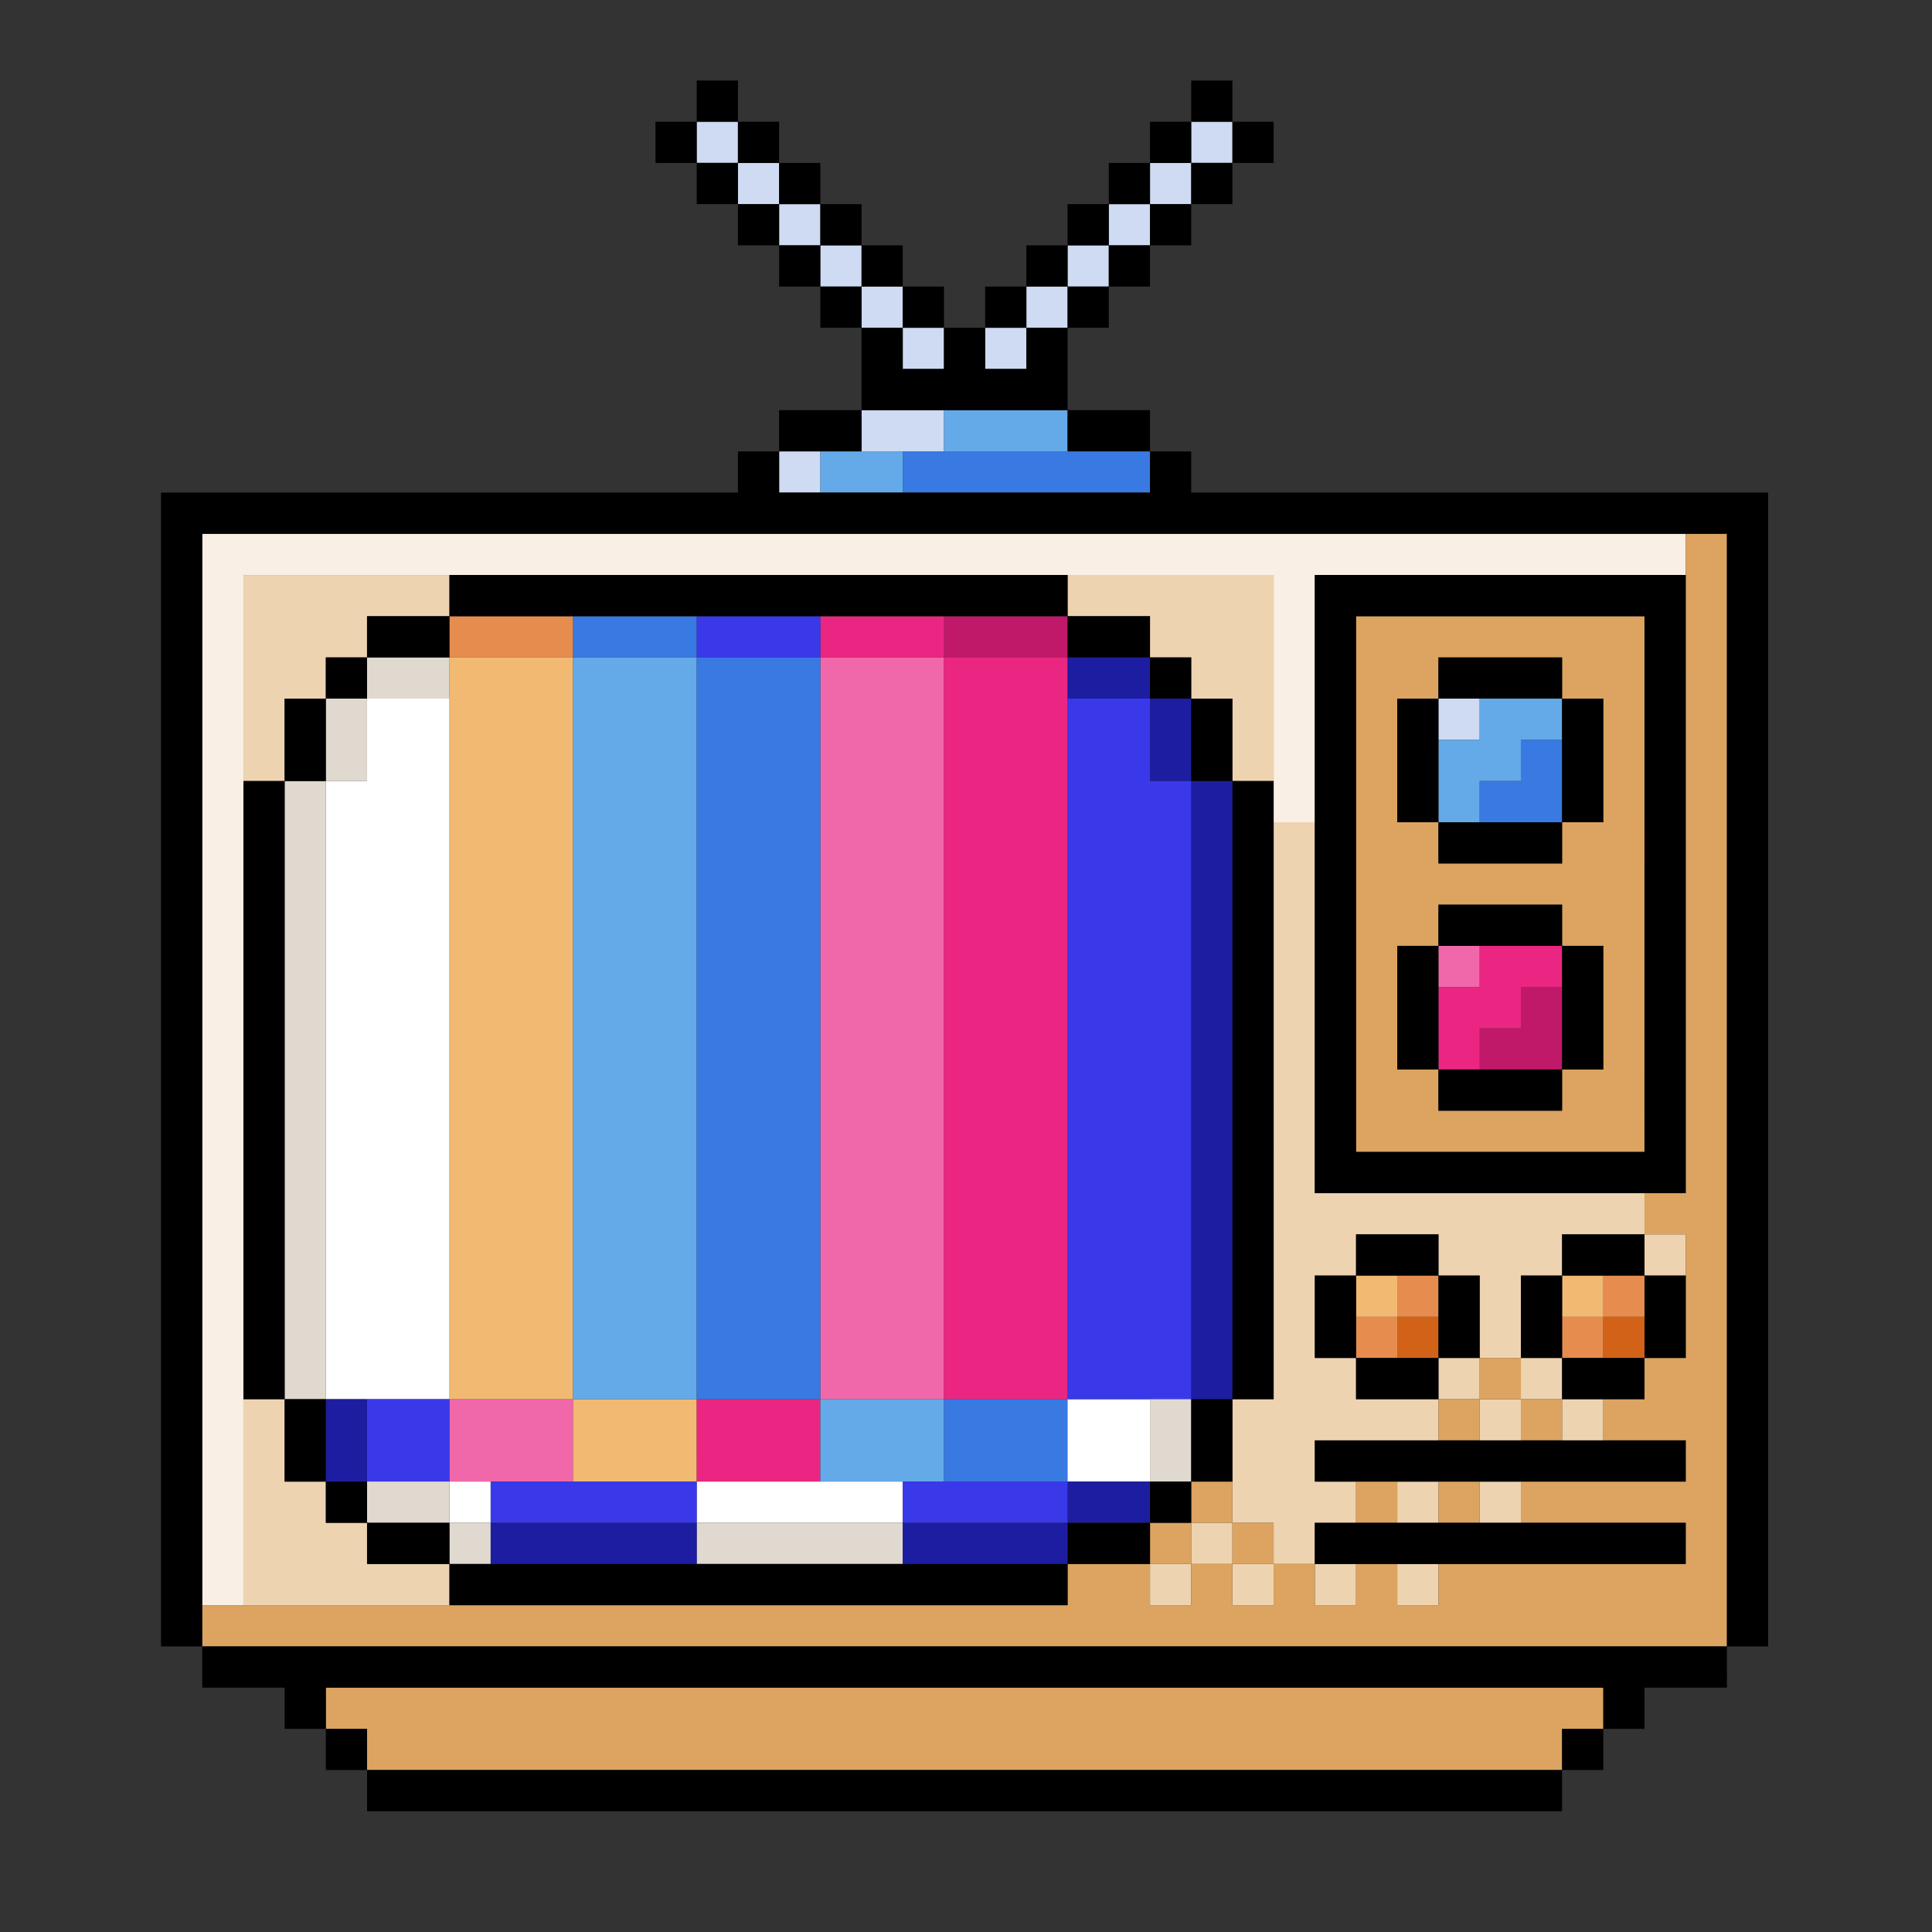
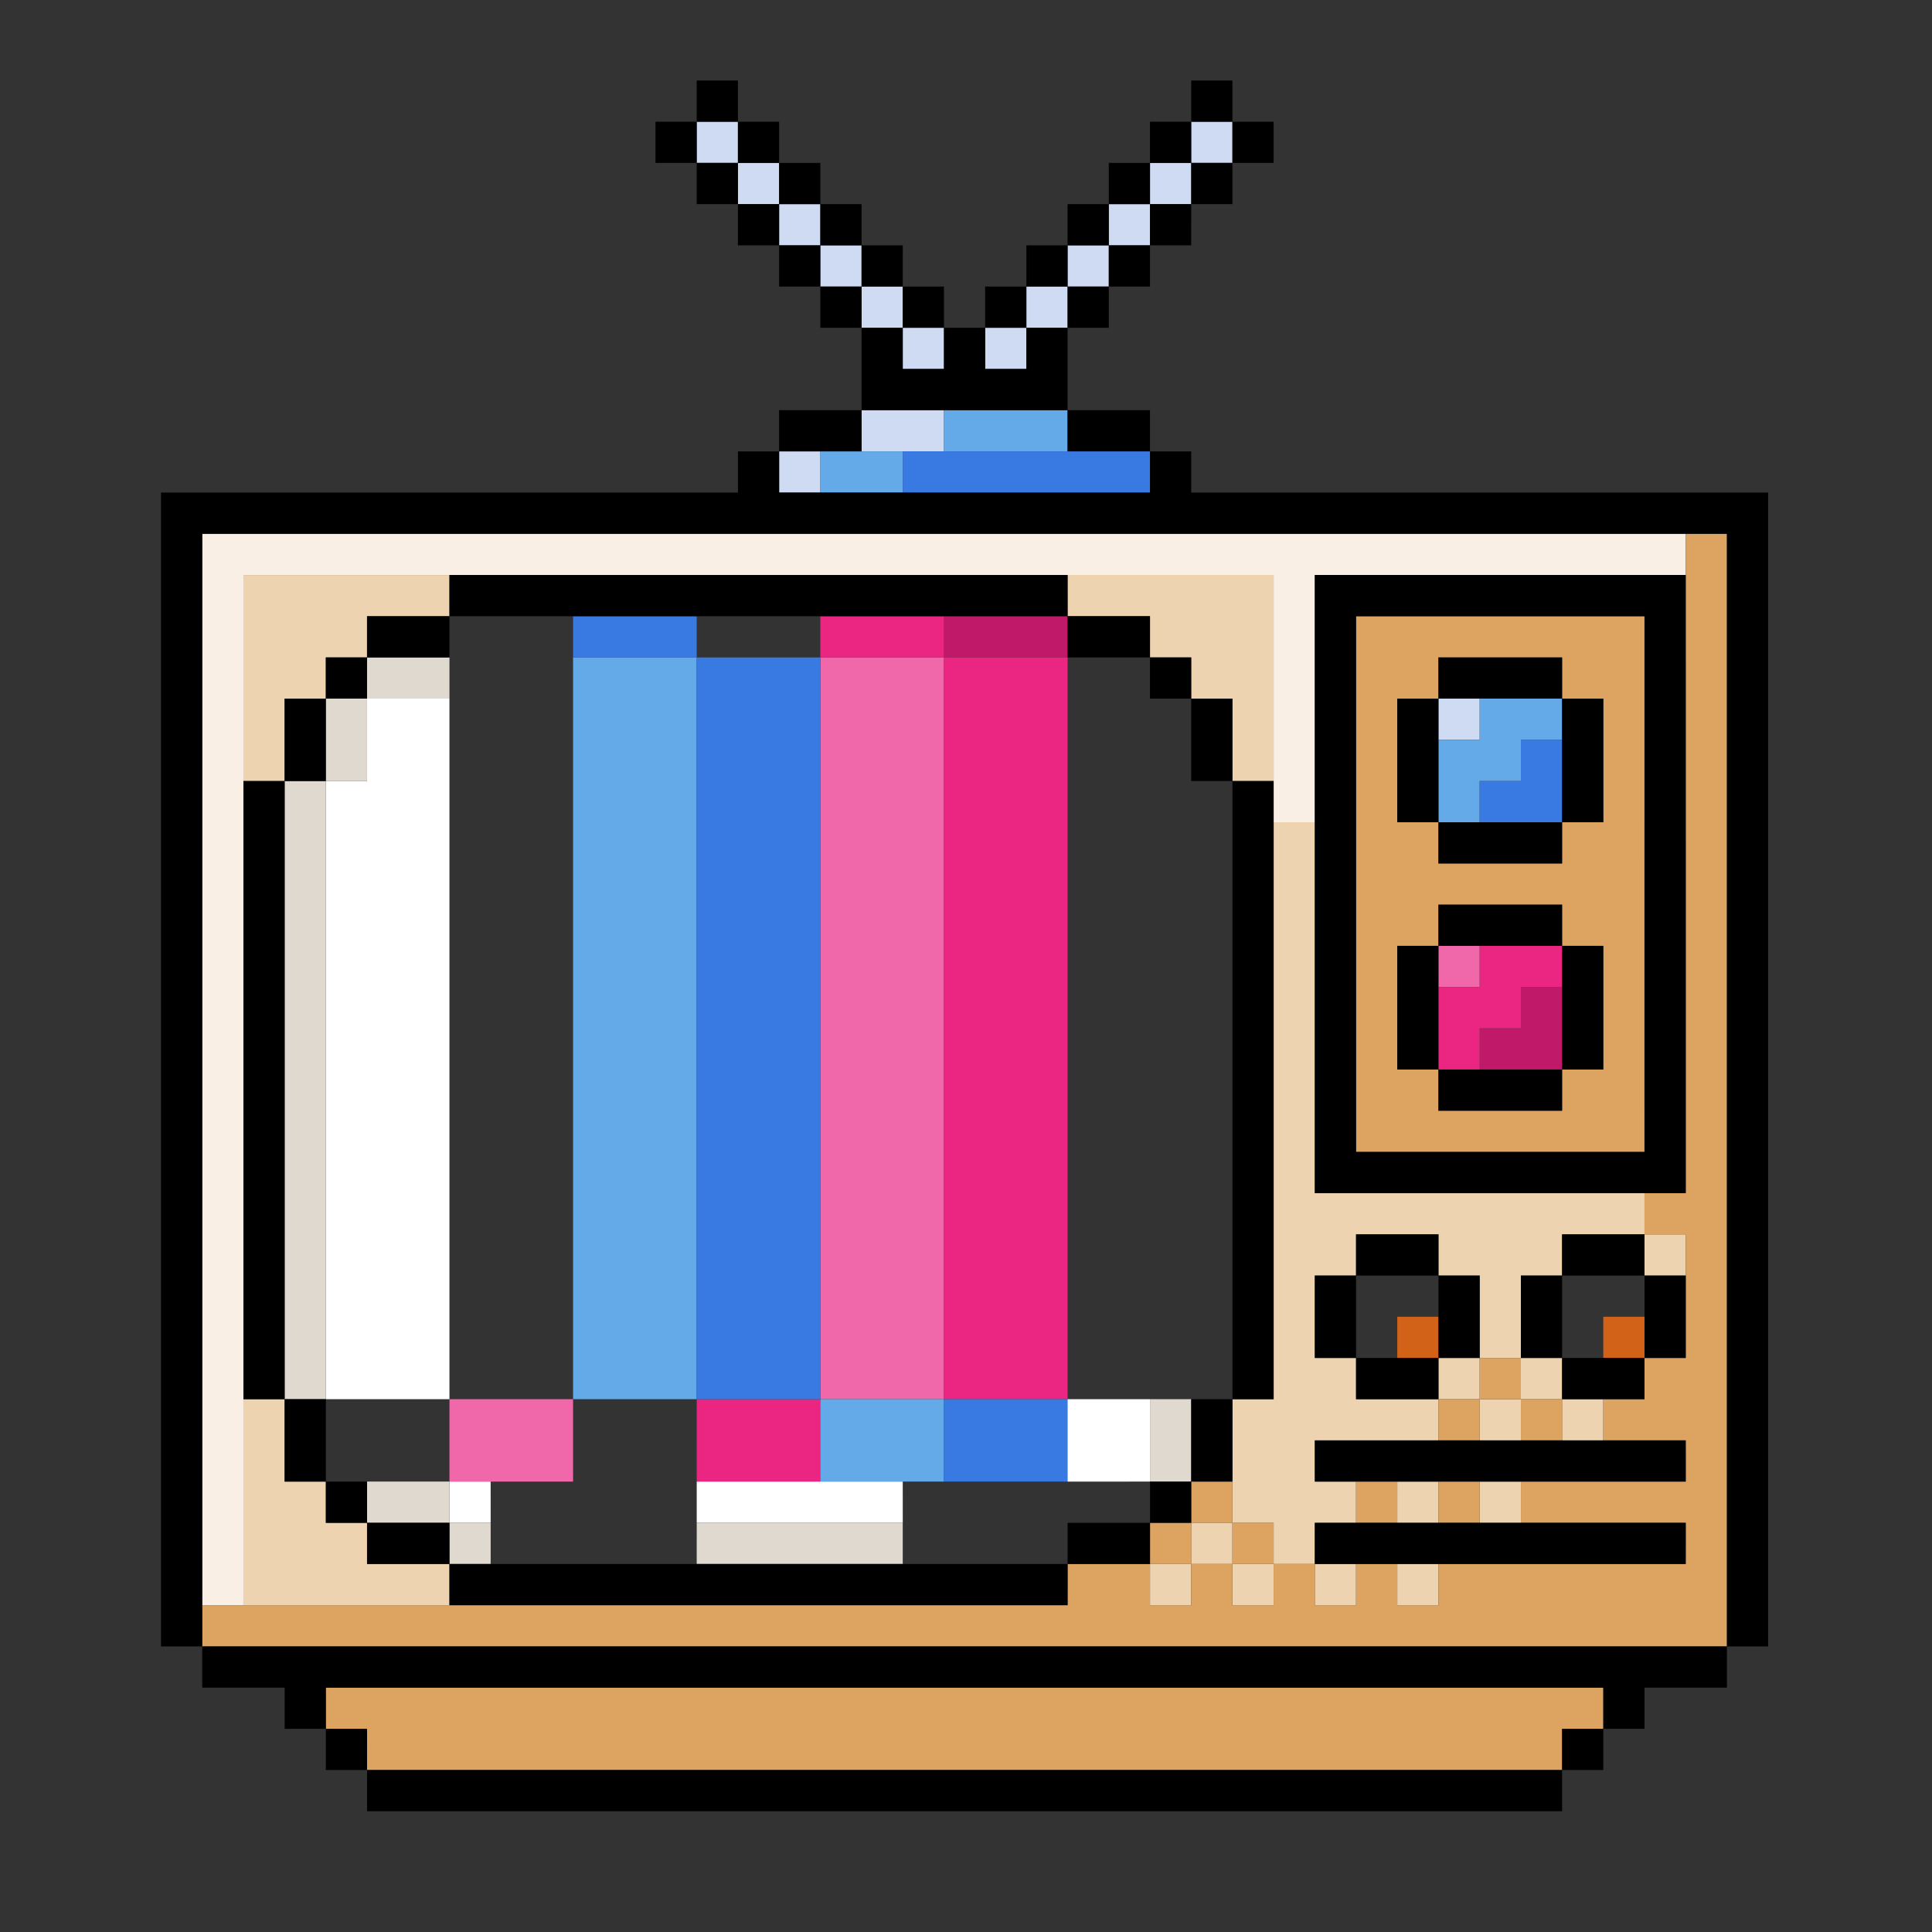
<svg xmlns="http://www.w3.org/2000/svg" width="96" height="96" fill="none">
  <rect width="100%" height="100%" fill="#333333" stroke="none" />
  <g fill-rule="evenodd" clip-path="url(#a)" clip-rule="evenodd">
    <path fill="#CEDBF2" d="M73.524 34.714h-2.048v2.048h2.048zM40.762 22.43h-2.048v2.047h2.048zm2.048 0h4.095V20.38H42.81zm4.095-6.143h-2.048v2.047h2.048zm4.095 0h-2.047v2.047H51zm2.048-2.048H51v2.048h2.048zm-8.19 0H42.81v2.048h2.047zm-2.048-2.047h-2.048v2.047h2.048zm12.285 0h-2.047v2.047h2.047zm2.048-2.048h-2.048v2.047h2.048zm-16.381 0h-2.048v2.047h2.048zm-2.048-2.048h-2.047v2.048h2.047zm20.477 0h-2.048v2.048h2.048zM36.667 6.048h-2.048v2.047h2.048zm24.571 0h-2.047v2.047h2.047z" />
    <path fill="#C01969" d="M73.524 53.143h4.095v-4.095h-2.047v2.047h-2.048zM53.048 30.619h-6.143v2.048h6.143z" />
-     <path fill="#E68C4F" d="M69.429 65.429H67.38v2.047h2.048zm10.238 0h-2.048v2.047h2.048zm-8.19-2.048h-2.048v2.047h2.047zm10.237 0h-2.047v2.047h2.047zm-59.38-30.714h6.142v-2.048h-6.142z" />
    <path fill="#D26218" d="M71.476 65.429H69.43v2.047h2.047zm10.238 0h-2.047v2.047h2.047z" />
    <path fill="#F168AA" d="M28.476 73.62h-6.142v-4.096h6.142zm18.429-4.096h-6.143V32.667h6.143zM73.524 47h-2.048v2.048h2.048z" />
-     <path fill="#F2B973" d="M34.62 73.62h-6.144v-4.096h6.143zm-6.144-4.096h-6.142V32.667h6.142zM69.43 63.38H67.38v2.048h2.048zm10.238 0h-2.048v2.048h2.048z" />
    <path fill="#EB2682" d="M34.62 69.524h6.142v4.095h-6.143zm12.285-36.857h6.143v36.857h-6.143zM77.619 47h-4.095v2.048h-2.048v4.095h2.048v-2.048h2.047v-2.047h2.048zM46.905 30.619h-6.143v2.048h6.143z" />
    <path fill="#64AAE8" d="M40.762 69.524h6.143v4.095h-6.143zM28.476 32.667h6.143v36.857h-6.143zm49.143 2.047h-4.095v2.048h-2.048v4.095h2.048V38.81h2.047v-2.048h2.048zM44.857 22.43h-4.095v2.047h4.095zm8.19-2.048h-6.142v2.048h6.142z" />
    <path fill="#3979E2" d="M46.905 69.524h6.142v4.095h-6.142zM34.619 32.667h6.143v36.857h-6.143zm43 8.19v-4.095H75.57v2.047h-2.047v2.048zm-43-10.238h-6.143v2.048h6.143zm22.524-8.19H44.857v2.047h12.286z" />
    <path fill="#fff" d="M24.38 73.62h-2.047v2.047h2.048zm20.477 0H34.62v2.047h10.238zm8.19 0v-4.096h4.096v4.095zM16.19 38.81v30.714h6.143v-34.81h-4.095v4.096z" />
-     <path fill="#3939EA" d="M34.62 73.619H24.38v2.048H34.62zm18.428 0h-8.19v2.048h8.19zm-34.81 0v-4.095h4.096v4.095zm22.524-43H34.62v2.048h6.143zm18.429 38.905h-6.143v-34.81h4.095v4.096h2.048z" />
    <path fill="#E0D9D0" d="M24.381 75.667h-2.047v2.047h2.047zm10.238 2.047h10.238v-2.047H34.62zm-16.38-2.047h4.095v-2.048h-4.096zm38.904-6.143v4.095h2.048v-4.095zm-43-30.714v30.714h2.048V38.81zm2.048-4.096v4.096h2.047v-4.096zm6.143-2.047h-4.096v2.047h4.096z" />
-     <path fill="#1D1DA1" d="M24.38 77.714H34.62v-2.047H24.381zm20.477 0h8.19v-2.047h-8.19zm8.19-2.047h4.096v-2.048h-4.095zM16.19 69.524v4.095h2.048v-4.095zm43-30.714v30.714h2.048V38.81zm-2.047-4.096v4.096h2.047v-4.096zm0-2.047h-4.095v2.047h4.095z" />
    <path fill="#F9EFE4" d="M65.334 40.857V28.571h18.428v-2.047H10.048v53.238h2.047v-51.19h51.19v12.285z" />
    <path fill="#EED3B1" d="M71.476 77.714H69.43v2.048h2.047zm-4.095 0h-2.048v2.048h2.048zm-4.095 0h-2.048v2.048h2.048zm-4.096 0h-2.047v2.048h2.047zM14.143 73.62v-4.095h-2.048v10.238h10.238v-2.048h-4.095v-2.047h-2.047v-2.048zm47.095 4.095v-2.047h2.048v2.047h2.047v-2.047h2.048v-2.048h-2.048v-2.048h6.143v-2.047h-4.095v-2.048h-2.048v-4.095h2.048v-2.048h4.095v2.048h2.048v4.095h2.047v-4.095h2.048v-2.048h4.095v-2.047h-16.38V40.857h-2.048v28.667h-2.048v6.143H59.19v2.047zm14.333-4.095h-2.047v2.048h2.047zm-4.095 0H69.43v2.048h2.047zm4.095-4.095h-2.047v2.047h2.047zm4.096 0h-2.048v2.047h2.048zm-2.048-2.048h-2.048v2.048h2.048zm-4.095 0h-2.048v2.048h2.048zm10.238-6.143h-2.048v2.048h2.048zM63.286 38.81V28.57H53.048v2.048h4.095v2.048h2.047v2.047h2.048v4.096zm-49.143 0v-4.096h2.047v-2.047h2.048v-2.048h4.095v-2.048H12.095V38.81z" />
    <path fill="#DCA460" d="M79.667 83.857H16.19v2.048h2.047v2.047H77.62v-2.047h2.048zm-69.62-2.047H85.81V26.524h-2.048v32.762h-2.047v2.047h2.047v6.143h-2.047v2.048h-2.048v2.047h4.095v2.048h-8.19v2.048h8.19v2.047H71.476v2.048H69.43v-2.048H67.38v2.048h-2.047v-2.048h-2.048v2.048h-2.048v-2.048h-2.047v2.048h-2.048v-2.048h-4.095v2.048h-43zm49.144-6.143h-2.048v2.047h2.048zm4.095 0h-2.048v2.047h2.048zm6.143-2.048H67.38v2.048h2.048zm4.095 0h-2.048v2.048h2.048zm-12.286 0h-2.047v2.048h2.047zm12.286-4.095h-2.048v2.047h2.048zm4.095 0h-2.047v2.047h2.047zm-2.047-2.048h-2.048v2.048h2.048zm6.142-10.238H67.382V30.62h14.334zM71.477 44.952V47H69.43v6.143h2.047v2.047h6.143v-2.047h2.048V47h-2.048v-2.048zm0-12.285v2.047H69.43v6.143h2.047v2.048h6.143v-2.048h2.048v-6.143h-2.048v-2.047z" />
    <path fill="#000" d="M77.619 87.952h-59.38V90h59.38zm-59.38-2.047H16.19v2.047h2.048zm61.428 0h-2.048v2.047h2.048zm6.142-4.096H10.049v2.048h4.095v2.048h2.047v-2.048h63.477v2.048h2.047v-2.048h4.096zM38.715 24.477V22.43h-2.047v2.047H8V81.81h2.048V26.524H85.81V81.81h2.047V24.475H59.191V22.43h-2.048v2.047zm14.334 53.238H22.333v2.048h30.715zm30.714-2.047H65.333v2.047h18.429zm-61.429 0h-4.095v2.047h4.095zm34.81 0h-4.095v2.047h4.095zm2.047-2.048h-2.047v2.048h2.047zm-40.952 0h-2.047v2.048h2.047zm-2.047 0v-4.095h-2.048v4.095zm67.57-2.048H65.334v2.048h18.429zM61.239 73.62v-4.095h-2.047v4.095zm20.476-6.143H77.62v2.048h4.095zm-10.238 0h-4.095v2.048h4.095zm-8.19 2.048V38.81h-2.048v30.714zm-49.143 0V38.81h-2.048v30.714zm63.476-2.048v-4.095h-2.048v4.095zm-4.095 0v-4.095h-2.048v4.095zm10.238 0v-4.095h-2.048v4.095zm-16.381 0v-4.095h-2.048v4.095zm14.333-6.143H77.62v2.048h4.095zm-10.238 0h-4.095v2.048h4.095zm12.286-2.047H65.333V28.57h18.429zM67.38 30.619v26.62h14.333v-26.62zm10.238 22.524h-6.143v2.047h6.143zm-6.143 0V47H69.43v6.143zm8.19 0V47H77.62v6.143zm-2.047-8.19h-6.143V47h6.143zm0-4.096h-6.143v2.048h6.143zm2.048 0v-6.143h-2.048v6.143zm-8.19 0v-6.143h-2.048v6.143zM61.237 38.81v-4.096h-2.047v4.096zm-45.047 0v-4.096h-2.048v4.096zm61.428-6.143h-6.143v2.047h6.143zm-18.428 0h-2.048v2.047h2.047zm-40.953 0h-2.047v2.047h2.047zm4.095-2.048h-4.095v2.048h4.095zm34.81 0h-4.095v2.048h4.095zm-4.095-2.048H22.333v2.048h30.715zm4.095-8.19h-4.095v2.048h4.095zm-14.333 0h-4.096v2.048h4.096zm0-4.095v4.095h10.238v-4.095H51v2.047h-2.048v-2.047h-2.047v2.047h-2.048v-2.047zM51 14.238h-2.048v2.048H51zm4.095 0h-2.047v2.048h2.047zm-8.19 0h-2.048v2.048h2.048zm-4.096 0h-2.047v2.048h2.047zm14.334-2.047h-2.048v2.047h2.048zm-4.095 0H51v2.047h2.048zm-8.19 0H42.81v2.047h2.047zm-4.096 0h-2.048v2.047h2.048zm-2.048-2.048h-2.047v2.047h2.047zm4.096 0h-2.048v2.047h2.047zm12.285 0h-2.047v2.047h2.047zm4.096 0h-2.048v2.047h2.047zm2.047-2.048h-2.047v2.048h2.047zm-4.095 0h-2.048v2.048h2.048zm-20.476 0h-2.048v2.048h2.048zm4.095 0h-2.048v2.048h2.048zm22.524-2.047h-2.048v2.047h2.048zm-4.096 0h-2.047v2.047h2.047zm-24.571 0h-2.048v2.047h2.048zm4.095 0h-2.047v2.047h2.047zM36.667 4h-2.048v2.048h2.048zm24.571 0h-2.047v2.048h2.047z" />
  </g>
  <defs>
    <clipPath id="a">
      <path fill="#fff" d="M8 4h79.857v86H8z" />
    </clipPath>
  </defs>
</svg>